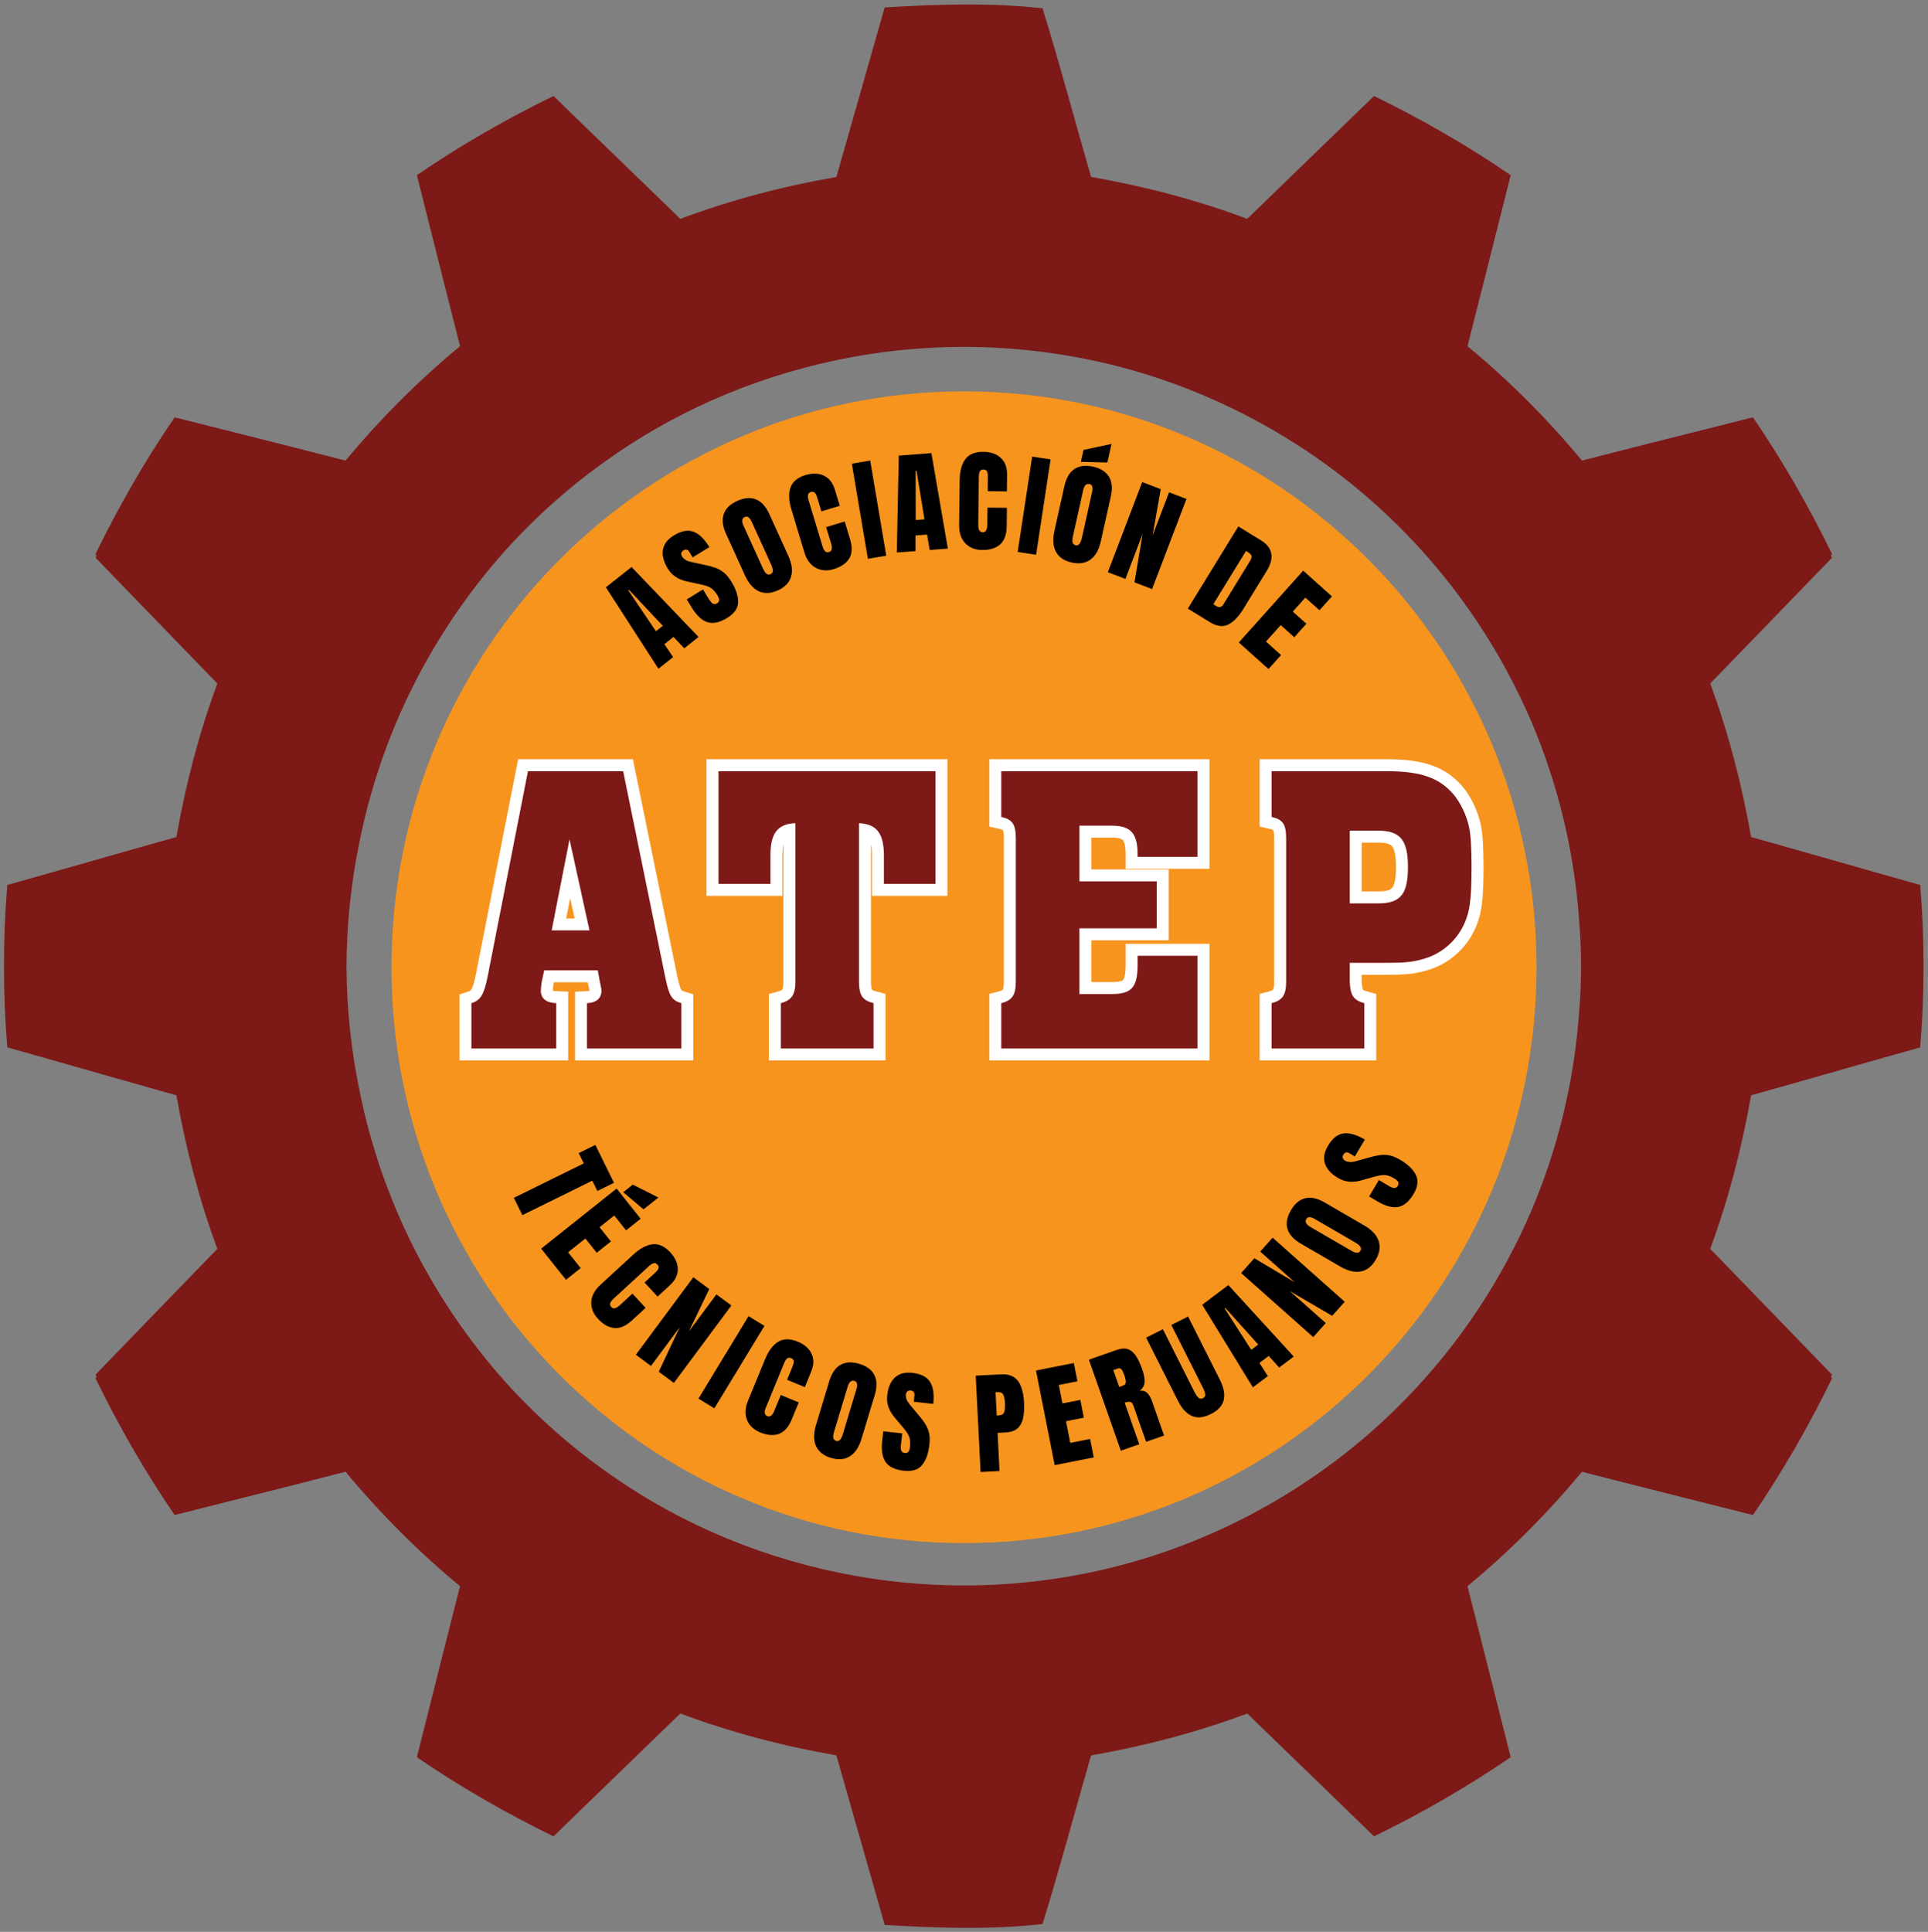
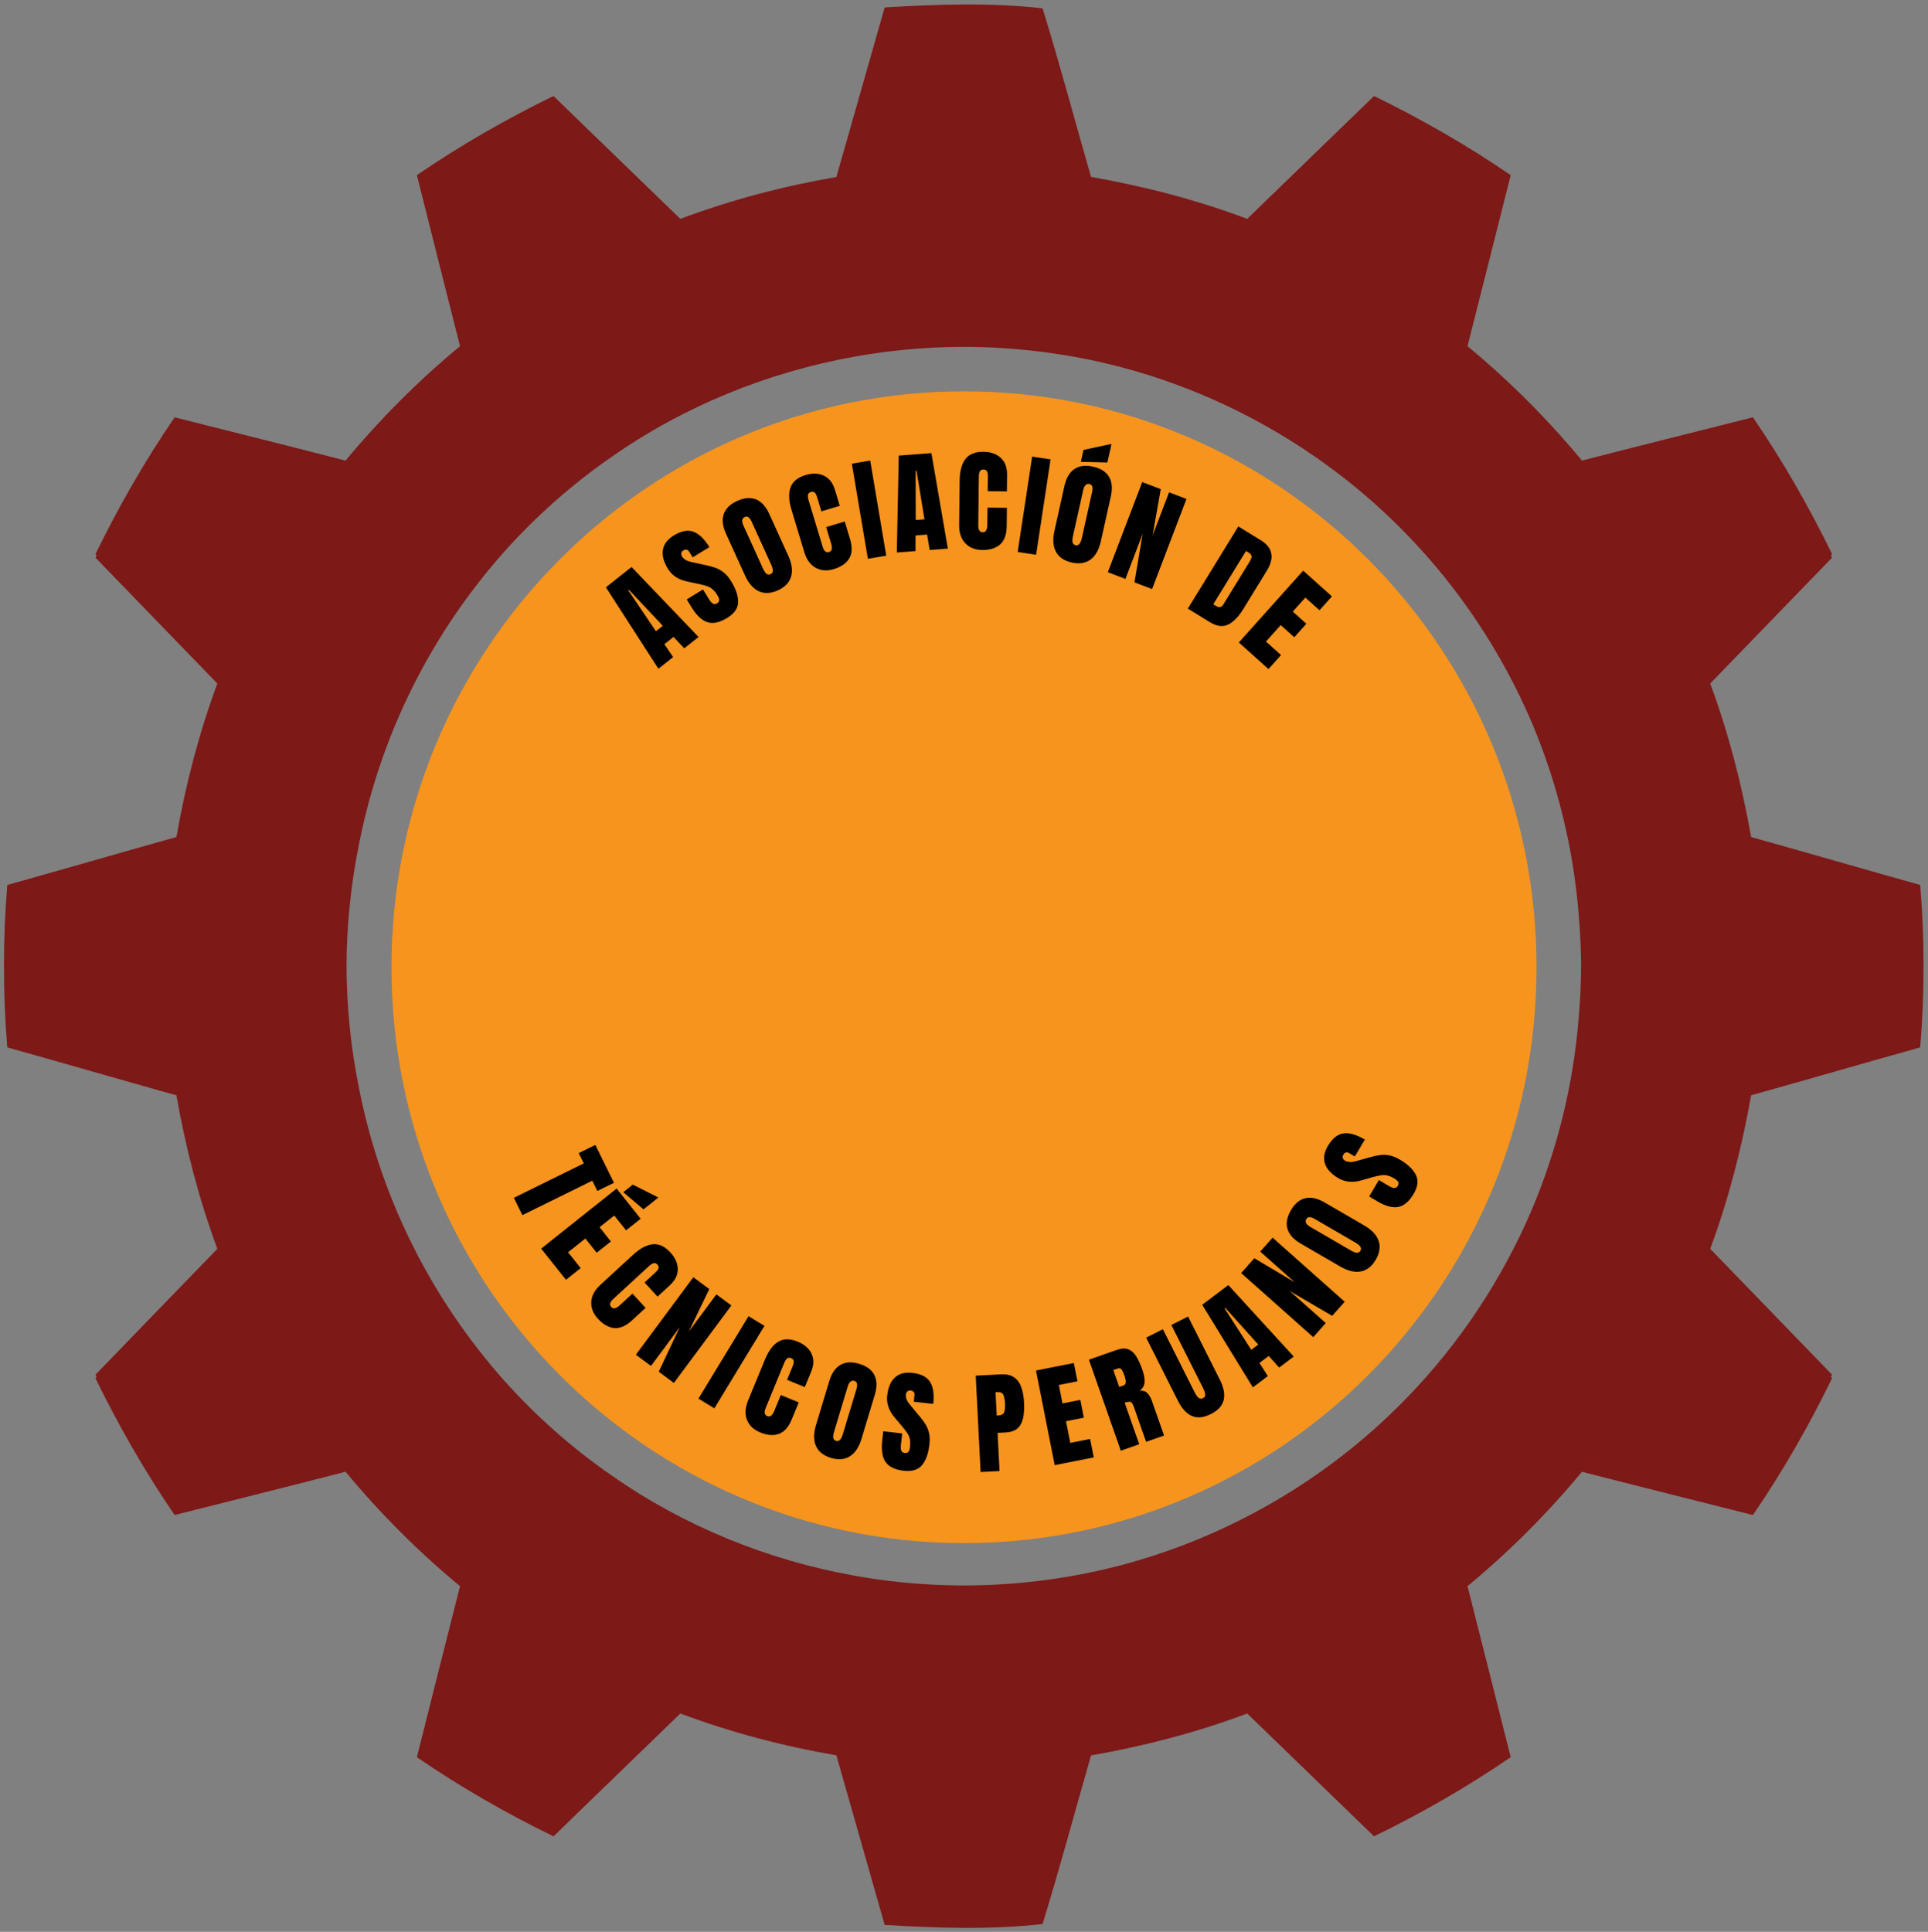
<svg xmlns="http://www.w3.org/2000/svg" version="1.1" id="svg2" width="644.316" height="645.56" viewBox="0 0 644.316 645.56">
  <rect x="0" y="0" width="644.316" height="645.56" fill="#808080" stroke="none" />
  <defs id="defs6" />
  <g id="g8" transform="matrix(1.333,0,0,-1.333,1.333,644.227)">
    <path d="m 220.791,481.427 c 13.16,0.8 26.46,1.25 39.58,-0.22 4.33,-13.99 8.1,-28.18 12.16,-42.27 13.33,-2.33 26.48,-5.75 39.15,-10.51 10.58,10.29 21.22,20.51 31.8,30.8 11.87,-5.79 23.36,-12.38 34.26,-19.85 -3.62,-14.29 -7.19,-28.59 -10.83,-42.87 10.44,-8.63 20.04,-18.25 28.69,-28.67 14.28,3.67 28.57,7.23 42.86,10.84 7.48,-10.92 14.06,-22.42 19.86,-34.31 l -0.308,-0.315 0.278,-0.568 c -10.189,-10.506 -20.338,-21.042 -30.536,-31.539 4.627,-12.47 7.938,-25.397 10.256,-38.489 14.15,-3.94 28.25,-8.06 42.39,-12.01 0.565,-6.724 0.844,-13.474 0.836,-20.222 v -0.278 c 0.009,-6.748 -0.271,-13.498 -0.836,-20.222 -14.14,-3.95 -28.24,-8.07 -42.39,-12.01 -2.318,-13.091 -5.629,-26.019 -10.256,-38.489 10.198,-10.497 20.347,-21.032 30.536,-31.539 l -0.278,-0.568 0.308,-0.315 c -5.8,-11.89 -12.38,-23.39 -19.86,-34.31 -14.29,3.61 -28.58,7.17 -42.86,10.84 -8.65,-10.42 -18.25,-20.04 -28.69,-28.67 3.64,-14.28 7.21,-28.58 10.83,-42.87 -10.9,-7.47 -22.39,-14.06 -34.26,-19.85 -10.58,10.29 -21.22,20.51 -31.8,30.8 -12.67,-4.76 -25.82,-8.18 -39.15,-10.51 -4.06,-14.09 -7.83,-28.28 -12.16,-42.27 -13.12,-1.47 -26.42,-1.02 -39.58,-0.22 -4.05,14.17 -8.09,28.34 -12.11,42.51 -13.33,2.29 -26.45,5.75 -39.12,10.49 -10.57,-10.29 -21.22,-20.5 -31.79,-30.8 -11.88,5.78 -23.36,12.38 -34.26,19.84 3.58,14.3 7.2,28.59 10.82,42.88 -10.44,8.63 -20.04,18.25 -28.7,28.68 -14.27,-3.69 -28.57,-7.24 -42.85,-10.85 -7.48,10.92 -14.06,22.42 -19.86,34.31 l 0.307,0.314 -0.277,0.569 c 10.192,10.509 20.345,21.058 30.546,31.549 -4.641,12.459 -7.956,25.376 -10.266,38.468 -14.15,3.96 -28.25,8.07 -42.4,12.02 -0.568,6.77 -0.845,13.566 -0.83,20.361 -0.015,6.795 0.262,13.592 0.83,20.361 14.15,3.95 28.25,8.06 42.4,12.02 2.31,13.092 5.625,26.009 10.266,38.468 -10.201,10.491 -20.354,21.04 -30.546,31.549 l 0.277,0.569 -0.307,0.314 c 5.8,11.89 12.38,23.39 19.86,34.31 14.28,-3.61 28.58,-7.16 42.85,-10.85 8.66,10.43 18.26,20.05 28.7,28.68 -3.62,14.29 -7.24,28.58 -10.82,42.88 10.9,7.46 22.38,14.06 34.26,19.84 10.57,-10.3 21.22,-20.51 31.79,-30.8 12.67,4.74 25.79,8.2 39.12,10.49 4.02,14.17 8.06,28.34 12.11,42.51 z m 162.212,-301.462 c 6.338,14.976 10.409,31.156 11.777,48.105 l 0.048,0.541 0.028,0.341 c 0.334,4.036 0.511,8.084 0.527,12.134 -0.016,4.05 -0.193,8.098 -0.527,12.134 l -0.028,0.341 -0.048,0.541 c -1.368,16.949 -5.439,33.129 -11.777,48.105 -7.466,17.459 -18.131,33.557 -31.382,47.171 -22.224,22.953 -51.719,38.771 -83.165,44.446 -0.384,0.07 -0.769,0.136 -1.154,0.203 -0.549,0.095 -1.099,0.186 -1.65,0.275 -3.954,0.646 -7.958,1.14 -12.005,1.48 l -0.172,0.015 c -0.518,0.043 -1.036,0.085 -1.555,0.122 -0.964,0.071 -1.929,0.132 -2.894,0.184 -0.199,0.011 -0.398,0.023 -0.597,0.033 -3.905,0.198 -7.817,0.245 -11.724,0.144 l -0.029,-9e-4 c -1.263,-0.033 -2.526,-0.081 -3.788,-0.145 l -0.295,-0.015 c -1.164,-0.061 -2.327,-0.136 -3.489,-0.222 -0.164,-0.012 -0.328,-0.023 -0.491,-0.036 -1.092,-0.086 -2.182,-0.183 -3.272,-0.292 -0.363,-0.036 -0.724,-0.074 -1.086,-0.113 -0.948,-0.101 -1.895,-0.209 -2.841,-0.327 -0.354,-0.044 -0.707,-0.092 -1.06,-0.138 -0.907,-0.12 -1.814,-0.247 -2.718,-0.382 -0.334,-0.05 -0.667,-0.101 -1,-0.154 -1.009,-0.158 -2.016,-0.326 -3.021,-0.503 l -0.501,-0.089 c -21.78,-3.919 -42.732,-12.446 -60.88,-25.176 -9.838,-6.808 -18.84,-14.792 -26.819,-23.694 -17.956,-20.188 -30.747,-45.119 -36.284,-72.695 -2.125,-10.259 -3.217,-20.734 -3.262,-31.212 0.045,-10.478 1.137,-20.953 3.262,-31.212 5.537,-27.576 18.328,-52.508 36.284,-72.695 7.979,-8.902 16.981,-16.886 26.819,-23.694 18.149,-12.73 39.1,-21.257 60.88,-25.176 l 0.501,-0.089 c 1.005,-0.178 2.013,-0.346 3.021,-0.503 0.333,-0.052 0.666,-0.104 1,-0.154 0.905,-0.136 1.811,-0.263 2.718,-0.382 0.353,-0.047 0.706,-0.094 1.06,-0.138 0.946,-0.118 1.893,-0.226 2.841,-0.327 0.362,-0.039 0.723,-0.077 1.086,-0.113 1.09,-0.109 2.18,-0.207 3.272,-0.292 0.164,-0.013 0.327,-0.024 0.491,-0.036 1.162,-0.087 2.325,-0.161 3.489,-0.222 l 0.295,-0.015 c 1.262,-0.064 2.525,-0.112 3.788,-0.145 l 0.029,-8e-4 c 3.908,-0.101 7.819,-0.054 11.724,0.144 0.199,0.01 0.398,0.021 0.597,0.033 0.966,0.053 1.93,0.114 2.894,0.184 0.519,0.038 1.038,0.079 1.555,0.122 l 0.172,0.015 c 4.048,0.34 8.052,0.834 12.005,1.48 0.55,0.089 1.1,0.18 1.65,0.275 0.385,0.067 0.77,0.133 1.154,0.203 31.446,5.676 60.941,21.493 83.165,44.446 13.251,13.614 23.916,29.712 31.382,47.171" style="fill:#7d1917;fill-opacity:1;fill-rule:nonzero;stroke:none" id="path10" />
    <path d="m 240.681,385.185 c 79.274,0 143.538,-64.635 143.538,-144.365 0,-79.731 -64.264,-144.365 -143.538,-144.365 -79.274,0 -143.538,64.635 -143.538,144.365 0,79.731 64.264,144.365 143.538,144.365" style="fill:#f7941d;fill-opacity:1;fill-rule:evenodd;stroke:none" id="path12" />
    <path d="m 127.825,183.012 17.53,8.634 -1.268,2.575 4.166,2.052 4.676,-9.493 -4.166,-2.052 -1.27,2.579 -17.53,-8.634 z m 6.848,-12.736 18.921,15.062 6.024,-7.567 -3.655,-2.91 -2.962,3.721 -3.688,-2.936 2.842,-3.571 -3.556,-2.831 -2.842,3.571 -4.334,-3.45 3.158,-3.967 -3.688,-2.936 z m 20.586,14.146 2.396,1.908 6.408,-3.238 -3.732,-2.971 z m -6.364,-31.713 c -1.184,1.288 -1.739,2.695 -1.656,4.219 0.077,1.524 0.841,2.946 2.284,4.273 l 8.213,7.553 c 1.727,1.588 3.363,2.462 4.91,2.623 1.544,0.158 3.029,-0.535 4.448,-2.078 0.775,-0.842 1.312,-1.738 1.604,-2.679 0.296,-0.939 0.306,-1.885 0.041,-2.83 -0.272,-0.945 -0.874,-1.849 -1.813,-2.712 l -3.073,-2.826 -3.258,3.542 2.627,2.417 c 0.535,0.492 0.834,0.888 0.893,1.191 0.062,0.306 -0.038,0.603 -0.298,0.886 -0.305,0.331 -0.629,0.441 -0.972,0.336 -0.343,-0.105 -0.718,-0.342 -1.115,-0.707 L 152.82,157.72 c -0.493,-0.454 -0.772,-0.845 -0.843,-1.177 -0.067,-0.329 0.02,-0.631 0.268,-0.901 0.279,-0.304 0.6,-0.404 0.967,-0.296 0.363,0.104 0.745,0.341 1.141,0.706 l 3.207,2.95 3.293,-3.58 -3.37,-3.099 c -1.564,-1.439 -3.062,-2.089 -4.49,-1.95 -1.431,0.143 -2.796,0.92 -4.098,2.336 z m 9.522,-9.027 14.411,19.422 3.993,-2.963 -5.112,-10.628 6.901,9.3 3.752,-2.784 -14.411,-19.422 -3.797,2.817 5.262,11.153 -7.206,-9.711 z m 15.689,-11.008 12.558,20.669 3.993,-2.426 -12.558,-20.669 z m 15.456,-8.461 c -1.618,0.666 -2.716,1.706 -3.285,3.122 -0.575,1.413 -0.485,3.025 0.261,4.838 l 4.245,10.319 c 0.892,2.169 2.005,3.654 3.339,4.454 1.332,0.796 2.97,0.797 4.909,-0.001 1.058,-0.435 1.924,-1.02 2.587,-1.749 0.665,-0.725 1.075,-1.578 1.234,-2.547 0.154,-0.971 -0.009,-2.045 -0.495,-3.225 l -1.588,-3.861 -4.451,1.831 1.358,3.301 c 0.277,0.672 0.38,1.157 0.305,1.457 -0.073,0.304 -0.289,0.53 -0.645,0.676 -0.416,0.171 -0.757,0.134 -1.023,-0.107 -0.267,-0.241 -0.506,-0.614 -0.711,-1.113 l -4.606,-11.196 c -0.255,-0.62 -0.343,-1.092 -0.265,-1.422 0.079,-0.327 0.285,-0.564 0.624,-0.703 0.382,-0.157 0.715,-0.112 1.001,0.141 0.285,0.248 0.53,0.624 0.736,1.123 l 1.658,4.029 4.498,-1.851 -1.742,-4.234 c -0.808,-1.965 -1.89,-3.189 -3.243,-3.667 -1.358,-0.476 -2.923,-0.349 -4.702,0.382 z m 17.753,-6.395 c -1.85,0.558 -3.095,1.547 -3.737,2.96 -0.641,1.414 -0.639,3.176 -0.002,5.287 l 3.318,10.997 c 0.599,1.985 1.533,3.344 2.812,4.075 1.28,0.736 2.854,0.819 4.722,0.256 1.868,-0.564 3.133,-1.504 3.792,-2.825 0.661,-1.317 0.688,-2.966 0.089,-4.951 l -3.319,-10.997 c -0.637,-2.111 -1.61,-3.581 -2.926,-4.403 -1.316,-0.823 -2.9,-0.957 -4.75,-0.399 z m 1.326,4.25 c 0.701,-0.211 1.257,0.365 1.666,1.722 l 3.411,11.303 c 0.344,1.14 0.175,1.814 -0.507,2.02 -0.773,0.233 -1.335,-0.234 -1.688,-1.402 l -3.405,-11.284 c -0.218,-0.723 -0.287,-1.26 -0.207,-1.628 0.086,-0.364 0.326,-0.608 0.73,-0.73 z m 16.967,-7.479 c -2.196,0.243 -3.716,0.964 -4.564,2.167 -0.849,1.198 -1.141,2.991 -0.876,5.378 l 0.261,2.35 4.755,-0.527 -0.333,-3.007 c -0.061,-0.555 -0.026,-0.998 0.107,-1.333 0.133,-0.331 0.409,-0.522 0.829,-0.568 0.433,-0.048 0.751,0.049 0.951,0.281 0.197,0.238 0.327,0.648 0.392,1.231 0.082,0.737 0.075,1.36 -0.014,1.875 -0.09,0.51 -0.294,1.014 -0.602,1.506 -0.309,0.488 -0.75,1.07 -1.322,1.742 l -1.927,2.285 c -1.444,1.703 -2.058,3.532 -1.841,5.49 0.227,2.047 0.876,3.556 1.946,4.523 1.07,0.972 2.51,1.355 4.309,1.155 2.205,-0.244 3.706,-1.005 4.499,-2.283 0.793,-1.277 1.056,-3.114 0.791,-5.505 l -4.89,0.542 0.183,1.65 c 0.036,0.331 -0.029,0.593 -0.195,0.795 -0.166,0.203 -0.408,0.324 -0.725,0.359 -0.382,0.043 -0.674,-0.034 -0.875,-0.229 -0.205,-0.194 -0.325,-0.46 -0.362,-0.795 -0.037,-0.336 0.015,-0.714 0.154,-1.126 0.138,-0.412 0.448,-0.899 0.927,-1.471 l 2.479,-2.97 c 0.496,-0.588 0.947,-1.204 1.344,-1.843 0.401,-0.639 0.699,-1.361 0.897,-2.171 0.194,-0.809 0.228,-1.776 0.104,-2.895 -0.25,-2.256 -0.861,-3.982 -1.837,-5.167 -0.972,-1.19 -2.493,-1.668 -4.563,-1.439 z m 19.229,-0.307 -1.219,24.154 6.381,0.322 c 1.335,0.068 2.408,-0.174 3.221,-0.73 0.812,-0.555 1.417,-1.375 1.81,-2.454 0.393,-1.079 0.628,-2.382 0.704,-3.9 0.074,-1.466 -0.002,-2.747 -0.229,-3.844 -0.231,-1.097 -0.695,-1.965 -1.39,-2.597 -0.701,-0.632 -1.717,-0.979 -3.052,-1.047 l -1.963,-0.099 0.483,-9.566 z m 4.044,14.143 0.276,0.014 c 0.895,0.045 1.43,0.321 1.606,0.837 0.176,0.511 0.241,1.261 0.192,2.24 -0.046,0.914 -0.18,1.616 -0.402,2.102 -0.222,0.492 -0.698,0.716 -1.434,0.679 l -0.534,-0.027 z m 14.536,-12.428 -4.688,23.726 9.489,1.875 0.905,-4.583 -4.666,-0.922 0.914,-4.625 4.477,0.885 0.881,-4.459 -4.477,-0.885 1.074,-5.434 4.974,0.983 0.914,-4.625 z m 16.581,3.616 -8.005,22.821 7.002,2.456 c 1.164,0.408 2.138,0.452 2.922,0.13 0.783,-0.322 1.443,-0.925 1.982,-1.81 0.539,-0.885 1.034,-1.969 1.485,-3.257 0.436,-1.244 0.626,-2.296 0.573,-3.149 -0.054,-0.854 -0.467,-1.575 -1.244,-2.166 0.77,0.101 1.399,-0.076 1.89,-0.54 0.486,-0.466 0.89,-1.149 1.205,-2.047 l 3.029,-8.636 -4.501,-1.579 -3.135,8.936 c -0.233,0.664 -0.514,1.028 -0.84,1.092 -0.332,0.068 -0.798,-0.007 -1.4,-0.218 l 3.653,-10.415 z m -0.401,15.995 1.102,0.386 c 0.633,0.222 0.707,1.018 0.224,2.395 -0.312,0.889 -0.583,1.45 -0.821,1.675 -0.235,0.231 -0.54,0.278 -0.92,0.144 l -1.067,-0.374 z m 22.97,-6.804 c -1.802,-0.906 -3.381,-1.066 -4.74,-0.484 -1.359,0.582 -2.534,1.854 -3.523,3.82 l -7.96,15.822 4.199,2.112 7.873,-15.65 c 0.181,-0.361 0.377,-0.698 0.586,-1.008 0.204,-0.312 0.437,-0.536 0.69,-0.671 0.254,-0.14 0.548,-0.129 0.875,0.036 0.335,0.169 0.525,0.395 0.567,0.679 0.041,0.283 -0.004,0.602 -0.134,0.956 -0.135,0.352 -0.289,0.71 -0.471,1.071 l -7.873,15.65 4.199,2.112 7.96,-15.822 c 0.989,-1.965 1.31,-3.668 0.967,-5.106 -0.342,-1.438 -1.412,-2.611 -3.213,-3.517 z m 10.535,6.686 -12.705,20.71 6.548,4.942 16.4,-17.922 -3.65,-2.755 -2.628,2.906 -2.325,-1.755 2.111,-3.296 z m -0.409,9.418 1.752,1.322 -8.251,9.181 -0.176,-0.133 z m 15.544,3.181 -18.077,16.065 3.303,3.716 10.137,-6.028 -8.656,7.693 3.103,3.492 18.077,-16.065 -3.141,-3.534 -10.647,6.223 9.039,-8.033 z m 15.68,19.423 c -0.97,-1.671 -2.219,-2.654 -3.743,-2.953 -1.523,-0.298 -3.238,0.112 -5.144,1.219 l -9.935,5.767 c -1.793,1.041 -2.9,2.264 -3.316,3.677 -0.42,1.416 -0.139,2.966 0.841,4.653 0.98,1.688 2.186,2.701 3.624,3.038 1.434,0.339 3.045,-0.016 4.838,-1.056 l 9.935,-5.767 c 1.906,-1.107 3.112,-2.393 3.609,-3.863 0.497,-1.471 0.262,-3.043 -0.708,-4.714 z m -3.829,2.271 c 0.367,0.633 -0.065,1.307 -1.291,2.018 l -10.21,5.927 c -1.03,0.598 -1.725,0.589 -2.083,-0.027 -0.405,-0.698 -0.08,-1.353 0.975,-1.965 l 10.194,-5.918 c 0.653,-0.379 1.16,-0.57 1.536,-0.577 0.374,-3e-4 0.666,0.177 0.878,0.542 z m 13.316,14.212 c -1.128,-1.9 -2.411,-2.987 -3.857,-3.264 -1.442,-0.279 -3.196,0.194 -5.261,1.42 l -2.033,1.206 2.441,4.114 2.602,-1.544 c 0.48,-0.285 0.898,-0.435 1.259,-0.452 0.356,-0.015 0.644,0.158 0.86,0.521 0.223,0.375 0.266,0.704 0.136,0.983 -0.136,0.277 -0.456,0.565 -0.96,0.864 -0.637,0.378 -1.208,0.63 -1.714,0.761 -0.502,0.129 -1.045,0.151 -1.62,0.072 -0.572,-0.081 -1.284,-0.242 -2.132,-0.486 l -2.877,-0.813 c -2.147,-0.613 -4.066,-0.418 -5.76,0.587 -1.771,1.051 -2.878,2.264 -3.318,3.638 -0.443,1.376 -0.199,2.845 0.725,4.402 1.132,1.908 2.445,2.962 3.935,3.157 1.49,0.195 3.272,-0.322 5.342,-1.55 l -2.511,-4.232 -1.428,0.848 c -0.286,0.17 -0.552,0.218 -0.805,0.15 -0.253,-0.068 -0.463,-0.238 -0.626,-0.512 -0.196,-0.331 -0.247,-0.628 -0.152,-0.891 0.092,-0.267 0.285,-0.485 0.575,-0.658 0.29,-0.172 0.657,-0.281 1.089,-0.325 0.432,-0.044 1.004,0.037 1.722,0.238 l 3.728,1.033 c 0.74,0.21 1.488,0.366 2.233,0.464 0.748,0.102 1.528,0.075 2.348,-0.079 0.817,-0.158 1.712,-0.525 2.68,-1.1 1.952,-1.159 3.272,-2.427 3.949,-3.805 0.683,-1.377 0.491,-2.959 -0.571,-4.75" style="fill:#000000;fill-opacity:1;fill-rule:nonzero;stroke:none" id="path14" />
    <path d="m 164.069,315.645 -13.168,20.419 6.435,5.089 16.8,-17.547 -3.587,-2.837 -2.693,2.846 -2.285,-1.807 2.185,-3.247 z m -0.621,9.406 1.722,1.362 -8.456,8.992 -0.173,-0.137 z m 17.885,3.346 c -1.883,-1.156 -3.525,-1.521 -4.933,-1.092 -1.406,0.425 -2.737,1.66 -3.994,3.706 l -1.237,2.015 4.077,2.504 1.583,-2.578 c 0.292,-0.476 0.593,-0.803 0.903,-0.986 0.309,-0.179 0.644,-0.161 1.003,0.06 0.372,0.229 0.563,0.5 0.579,0.806 0.009,0.308 -0.14,0.712 -0.447,1.212 -0.388,0.632 -0.776,1.12 -1.163,1.471 -0.384,0.347 -0.854,0.62 -1.4,0.819 -0.543,0.195 -1.249,0.384 -2.113,0.563 l -2.924,0.621 c -2.186,0.458 -3.793,1.524 -4.824,3.202 -1.077,1.755 -1.492,3.344 -1.242,4.764 0.248,1.424 1.149,2.61 2.692,3.558 1.89,1.161 3.542,1.482 4.953,0.961 1.41,-0.521 2.746,-1.809 4.005,-3.859 l -4.193,-2.575 -0.869,1.415 c -0.174,0.283 -0.387,0.45 -0.642,0.508 -0.256,0.058 -0.52,0.005 -0.792,-0.162 -0.328,-0.201 -0.511,-0.441 -0.55,-0.718 -0.043,-0.28 0.026,-0.562 0.203,-0.85 0.177,-0.288 0.45,-0.554 0.813,-0.794 0.362,-0.24 0.905,-0.434 1.635,-0.592 l 3.78,-0.822 c 0.753,-0.159 1.487,-0.369 2.192,-0.63 0.709,-0.258 1.387,-0.645 2.041,-1.163 0.65,-0.52 1.27,-1.262 1.86,-2.221 1.188,-1.934 1.765,-3.672 1.723,-5.206 -0.037,-1.536 -0.943,-2.847 -2.718,-3.937 z m 12.686,6.906 c -1.759,-0.8 -3.347,-0.878 -4.761,-0.238 -1.414,0.64 -2.574,1.968 -3.487,3.974 l -4.755,10.457 c -0.858,1.887 -1.052,3.526 -0.572,4.918 0.478,1.397 1.605,2.498 3.382,3.305 1.776,0.808 3.347,0.935 4.714,0.376 1.365,-0.554 2.472,-1.777 3.33,-3.664 l 4.755,-10.457 c 0.912,-2.007 1.15,-3.753 0.703,-5.24 -0.447,-1.486 -1.549,-2.632 -3.309,-3.432 z m -1.804,4.07 c 0.666,0.303 0.704,1.103 0.118,2.393 l -4.887,10.747 c -0.493,1.085 -1.064,1.48 -1.713,1.185 -0.735,-0.334 -0.849,-1.056 -0.344,-2.167 l 4.879,-10.73 c 0.312,-0.687 0.615,-1.137 0.917,-1.361 0.305,-0.216 0.646,-0.242 1.03,-0.067 z m 15.797,1.242 c -1.675,-0.506 -3.184,-0.393 -4.519,0.345 -1.338,0.732 -2.287,2.038 -2.853,3.915 l -3.227,10.682 c -0.678,2.245 -0.753,4.099 -0.225,5.562 0.53,1.458 1.8,2.494 3.807,3.1 1.096,0.331 2.136,0.425 3.111,0.278 0.974,-0.142 1.831,-0.544 2.566,-1.194 0.732,-0.656 1.284,-1.592 1.653,-2.813 l 1.207,-3.996 -4.607,-1.391 -1.032,3.417 c -0.21,0.696 -0.436,1.137 -0.683,1.322 -0.249,0.19 -0.559,0.229 -0.927,0.117 -0.431,-0.13 -0.671,-0.374 -0.726,-0.729 -0.055,-0.355 -0.005,-0.795 0.151,-1.312 l 3.501,-11.589 c 0.194,-0.642 0.424,-1.062 0.693,-1.27 0.267,-0.203 0.577,-0.257 0.927,-0.151 0.395,0.119 0.625,0.365 0.687,0.742 0.064,0.372 0.017,0.818 -0.139,1.335 l -1.26,4.171 4.657,1.407 1.323,-4.382 c 0.615,-2.034 0.549,-3.666 -0.198,-4.891 -0.752,-1.227 -2.046,-2.118 -3.887,-2.674 z m 8.569,2.592 -4.022,23.848 4.606,0.777 4.022,-23.848 z m 7.255,1.581 0.489,24.292 8.18,0.624 4.127,-23.94 -4.56,-0.348 -0.643,3.865 -2.904,-0.222 -0.002,-3.914 -4.686,-0.357 z m 4.741,8.147 2.189,0.167 -1.988,12.182 -0.22,-0.017 z m 16.64,-7.517 c -1.75,0.02 -3.155,0.58 -4.207,1.685 -1.057,1.1 -1.57,2.631 -1.548,4.591 l 0.127,11.158 c 0.026,2.345 0.511,4.136 1.454,5.373 0.943,1.232 2.465,1.839 4.561,1.815 1.145,-0.013 2.164,-0.236 3.051,-0.668 0.886,-0.427 1.583,-1.069 2.089,-1.909 0.502,-0.845 0.748,-1.903 0.733,-3.179 l -0.047,-4.174 -4.812,0.055 0.04,3.569 c 0.008,0.727 -0.075,1.216 -0.255,1.466 -0.18,0.256 -0.465,0.386 -0.85,0.39 -0.45,0.005 -0.752,-0.156 -0.911,-0.477 -0.159,-0.322 -0.243,-0.757 -0.249,-1.297 l -0.137,-12.105 c -0.008,-0.671 0.086,-1.141 0.28,-1.42 0.194,-0.274 0.474,-0.418 0.839,-0.422 0.413,-0.005 0.706,0.161 0.878,0.501 0.173,0.336 0.262,0.776 0.268,1.315 l 0.049,4.357 4.864,-0.055 -0.052,-4.578 c -0.024,-2.124 -0.576,-3.662 -1.656,-4.606 -1.085,-0.945 -2.587,-1.406 -4.51,-1.384 z m 8.921,-0.494 3.632,23.91 4.619,-0.702 -3.632,-23.91 z m 13.557,-2.652 c -1.886,0.42 -3.201,1.313 -3.946,2.675 -0.744,1.362 -0.872,3.12 -0.393,5.272 l 2.495,11.213 c 0.45,2.024 1.282,3.448 2.503,4.272 1.222,0.829 2.785,1.028 4.69,0.605 1.905,-0.424 3.236,-1.268 3.991,-2.536 0.757,-1.264 0.905,-2.907 0.455,-4.931 l -2.495,-11.213 c -0.479,-2.152 -1.34,-3.69 -2.592,-4.608 -1.252,-0.918 -2.821,-1.17 -4.708,-0.75 z m 1.008,4.336 c 0.715,-0.159 1.226,0.458 1.534,1.84 l 2.564,11.524 c 0.259,1.163 0.041,1.822 -0.655,1.977 -0.788,0.175 -1.314,-0.332 -1.579,-1.523 l -2.561,-11.506 c -0.164,-0.737 -0.193,-1.278 -0.086,-1.639 0.113,-0.356 0.37,-0.582 0.782,-0.673 z m 1.275,20.907 0.665,2.99 7.02,1.508 -1.036,-4.656 z m 6.763,-27.66 8.623,22.595 4.645,-1.773 -2.048,-11.614 4.13,10.82 4.365,-1.666 -8.623,-22.595 -4.417,1.686 2.051,12.16 -4.312,-11.297 z m 20.053,-9.136 12.657,20.608 5.667,-3.481 c 1.483,-0.911 2.345,-2.007 2.587,-3.29 0.246,-1.285 -0.117,-2.719 -1.092,-4.306 l -5.926,-9.648 c -1.198,-1.95 -2.467,-3.246 -3.804,-3.89 -1.334,-0.639 -2.856,-0.437 -4.566,0.614 z m 6.381,1.095 0.711,-0.437 c 0.76,-0.466 1.365,-0.332 1.817,0.404 l 6.53,10.632 c 0.422,0.687 0.6,1.183 0.539,1.496 -0.061,0.313 -0.371,0.641 -0.935,0.987 l -0.456,0.28 z m 6.401,-9.584 16.138,18.012 7.204,-6.454 -3.118,-3.479 -3.542,3.174 -3.146,-3.511 3.399,-3.045 -3.033,-3.385 -3.399,3.045 -3.697,-4.126 3.776,-3.383 -3.146,-3.511 z" style="fill:#000000;fill-opacity:1;fill-rule:nonzero;stroke:none" id="path16" />
-     <path d="m 155.227,289.963 h -23.865 l -10.109,-51.482 c -0.938,-4.586 -1.771,-5.94 -4.064,-6.67 v -11.359 h 21.259 v 11.359 c -2.501,0.104 -3.856,1.147 -3.856,3.126 0,0.521 0.104,1.563 0.209,2.189 l 0.625,2.918 h 13.444 l 0.521,-2.918 0.104,-0.417 c 0.209,-1.251 0.313,-1.355 0.313,-1.667 0,-2.084 -1.355,-3.126 -3.647,-3.231 v -11.359 h 23.656 v 11.359 c -2.397,0.73 -3.022,1.772 -3.96,6.149 z m -8.441,-39.914 h -9.484 l 4.481,22.823 z m 47.971,-29.597 h 23.24 v 11.359 c -2.814,0.73 -3.648,1.98 -3.648,5.524 v 1.355 38.247 c 4.377,-0.208 6.253,-2.501 6.253,-8.129 v -7.087 h 12.923 v 28.242 h -54.4 v -28.242 h 13.027 v 7.087 c 0,5.627 1.771,7.92 6.252,8.129 v -38.247 -1.355 c 0,-3.439 -0.938,-4.794 -3.647,-5.524 z m 55.266,0 h 49.19 v 23.24 h -15.007 c 0,-0.417 0,-0.73 0,-2.71 -0.104,-5.315 -1.668,-6.878 -6.461,-6.878 h -1.459 -6.67 v 16.466 h 19.384 v 11.776 h -19.384 v 13.965 h 6.879 1.251 c 4.794,0 6.461,-1.98 6.461,-7.295 0,-0.209 0,-0.313 0,-0.521 h 15.007 v 21.468 h -49.19 v -11.464 c 2.814,-0.625 3.648,-1.876 3.648,-5.419 v -1.355 -33.036 -1.355 c 0,-3.439 -0.834,-4.794 -3.648,-5.524 z m 67.772,0 h 23.24 v 11.359 c -2.71,0.73 -3.543,1.98 -3.648,5.524 v 1.355 3.231 h 7.712 1.668 c 4.377,0 6.565,0.208 9.275,1.042 4.065,1.147 7.608,4.065 9.588,7.817 1.876,3.543 2.293,6.774 2.293,15.424 0,4.586 -0.208,7.92 -0.625,9.796 -0.626,2.918 -2.189,6.149 -3.96,8.233 -3.544,4.064 -8.025,5.627 -16.049,5.731 h -2.293 -27.2 v -11.464 c 2.814,-0.625 3.648,-1.876 3.648,-5.419 v -1.355 -33.036 -1.355 c 0,-3.439 -0.834,-4.794 -3.648,-5.524 z m 19.592,54.609 h 6.149 0.938 c 5.627,0 7.504,-2.397 7.504,-9.171 0,-6.774 -1.876,-9.067 -7.504,-9.067 h -0.938 -6.149 z" style="fill:none;stroke:#ffffff;stroke-width:6;stroke-linecap:butt;stroke-linejoin:miter;stroke-miterlimit:1145.92;stroke-dasharray:none;stroke-opacity:1" id="path18" />
-     <path d="m 155.227,289.963 h -23.865 l -10.109,-51.482 c -0.938,-4.586 -1.771,-5.94 -4.064,-6.67 v -11.359 h 21.259 v 11.359 c -2.501,0.104 -3.856,1.147 -3.856,3.126 0,0.521 0.104,1.563 0.209,2.189 l 0.625,2.918 h 13.444 l 0.521,-2.918 0.104,-0.417 c 0.209,-1.251 0.313,-1.355 0.313,-1.667 0,-2.084 -1.355,-3.126 -3.647,-3.231 v -11.359 h 23.656 v 11.359 c -2.397,0.73 -3.022,1.772 -3.96,6.149 z m -8.441,-39.914 h -9.484 l 4.481,22.823 z m 47.971,-29.597 h 23.24 v 11.359 c -2.814,0.73 -3.648,1.98 -3.648,5.524 v 1.355 38.247 c 4.377,-0.208 6.253,-2.501 6.253,-8.129 v -7.087 h 12.923 v 28.242 h -54.4 v -28.242 h 13.027 v 7.087 c 0,5.627 1.771,7.92 6.252,8.129 v -38.247 -1.355 c 0,-3.439 -0.938,-4.794 -3.647,-5.524 z m 55.266,0 h 49.19 v 23.24 h -15.007 c 0,-0.417 0,-0.73 0,-2.71 -0.104,-5.315 -1.668,-6.878 -6.461,-6.878 h -1.459 -6.67 v 16.466 h 19.384 v 11.776 h -19.384 v 13.965 h 6.879 1.251 c 4.794,0 6.461,-1.98 6.461,-7.295 0,-0.209 0,-0.313 0,-0.521 h 15.007 v 21.468 h -49.19 v -11.464 c 2.814,-0.625 3.648,-1.876 3.648,-5.419 v -1.355 -33.036 -1.355 c 0,-3.439 -0.834,-4.794 -3.648,-5.524 z m 67.772,0 h 23.24 v 11.359 c -2.71,0.73 -3.543,1.98 -3.648,5.524 v 1.355 3.231 h 7.712 1.668 c 4.377,0 6.565,0.208 9.275,1.042 4.065,1.147 7.608,4.065 9.588,7.817 1.876,3.543 2.293,6.774 2.293,15.424 0,4.586 -0.208,7.92 -0.625,9.796 -0.626,2.918 -2.189,6.149 -3.96,8.233 -3.544,4.064 -8.025,5.627 -16.049,5.731 h -2.293 -27.2 v -11.464 c 2.814,-0.625 3.648,-1.876 3.648,-5.419 v -1.355 -33.036 -1.355 c 0,-3.439 -0.834,-4.794 -3.648,-5.524 z m 19.592,54.609 h 6.149 0.938 c 5.627,0 7.504,-2.397 7.504,-9.171 0,-6.774 -1.876,-9.067 -7.504,-9.067 h -0.938 -6.149 z" style="fill:#7d1917;fill-opacity:1;fill-rule:nonzero;stroke:none" id="path20" />
  </g>
</svg>